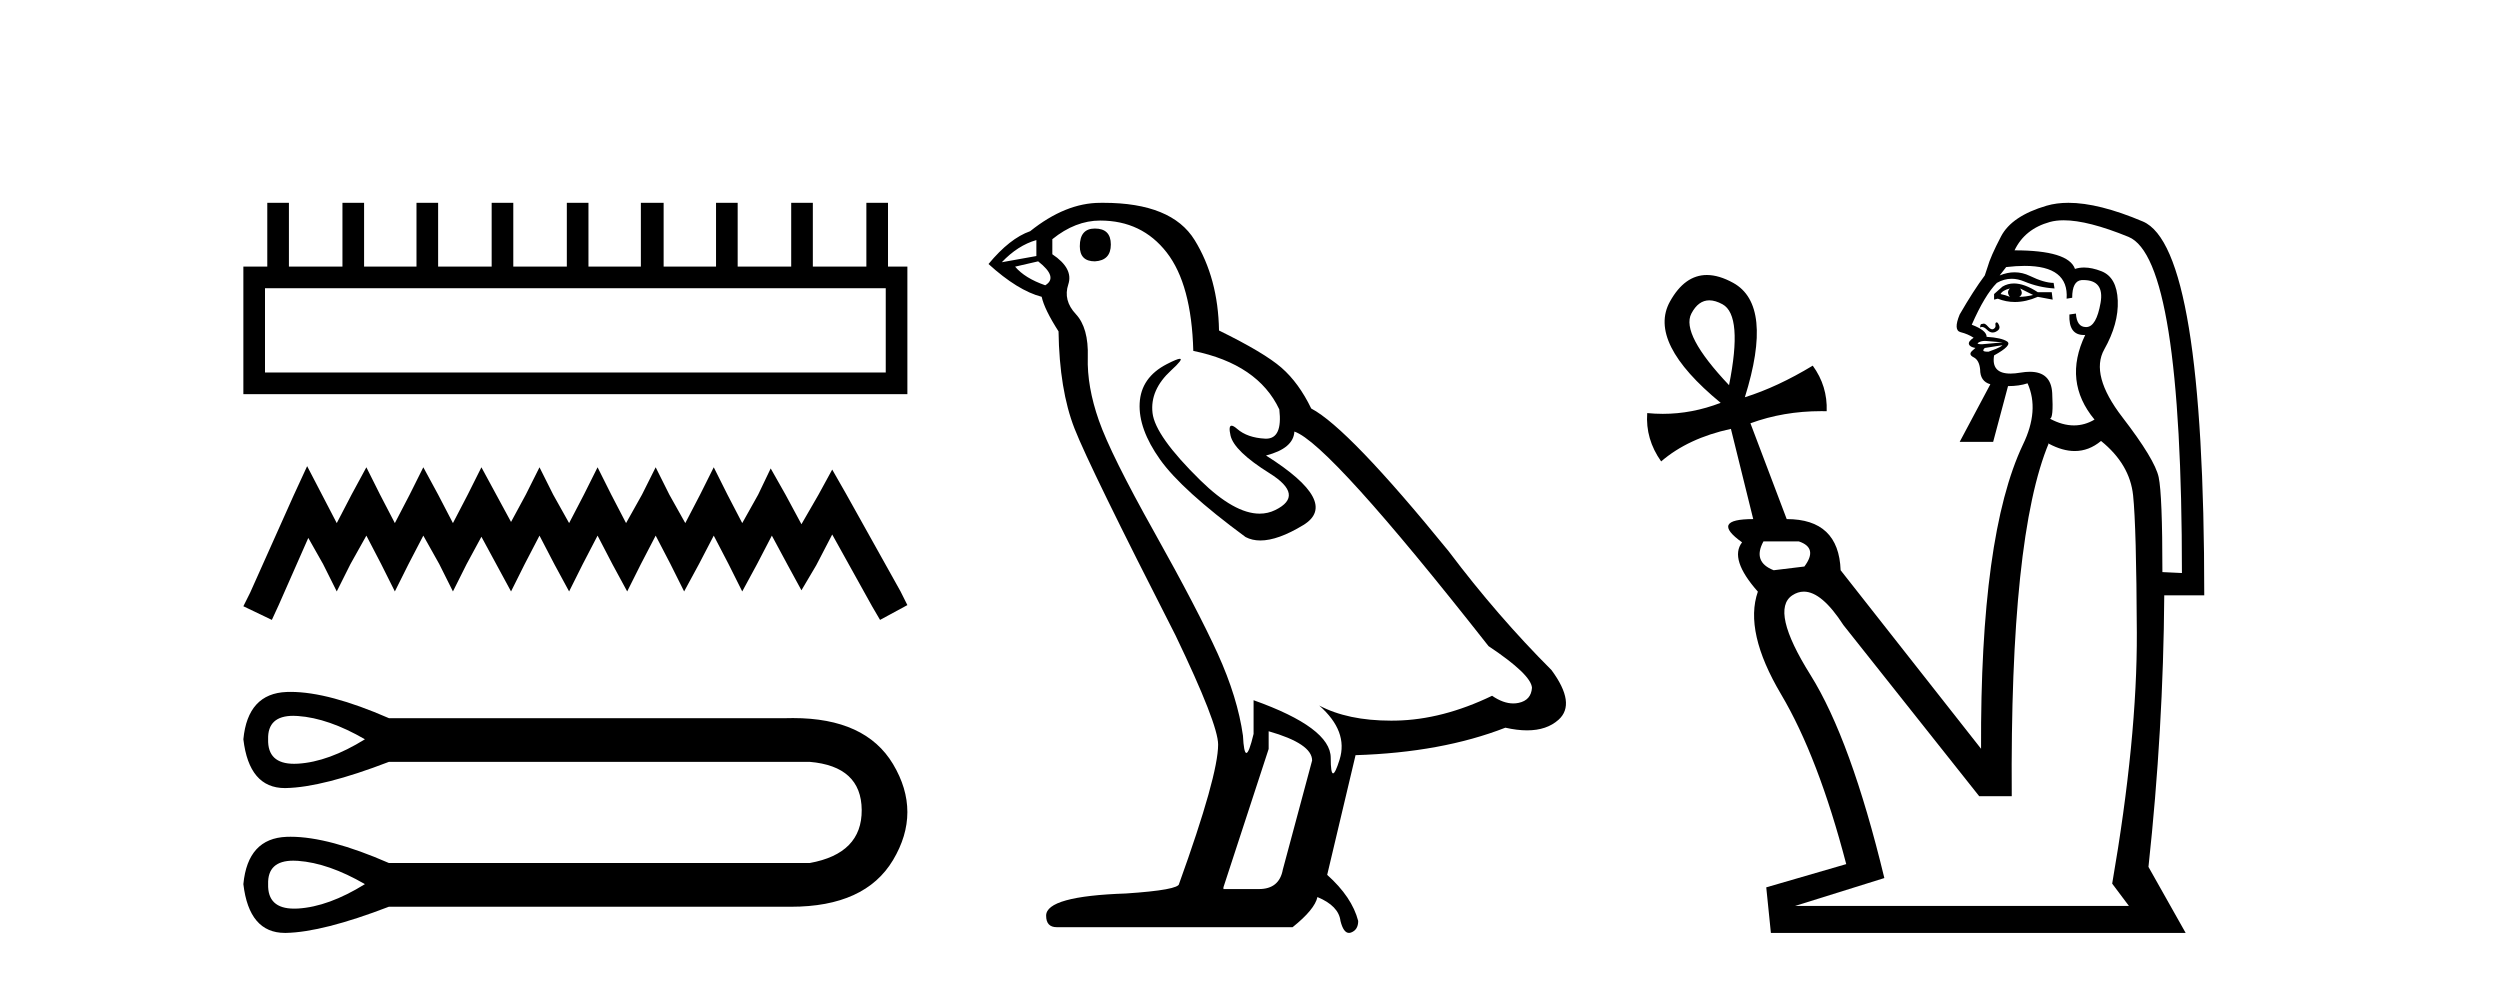
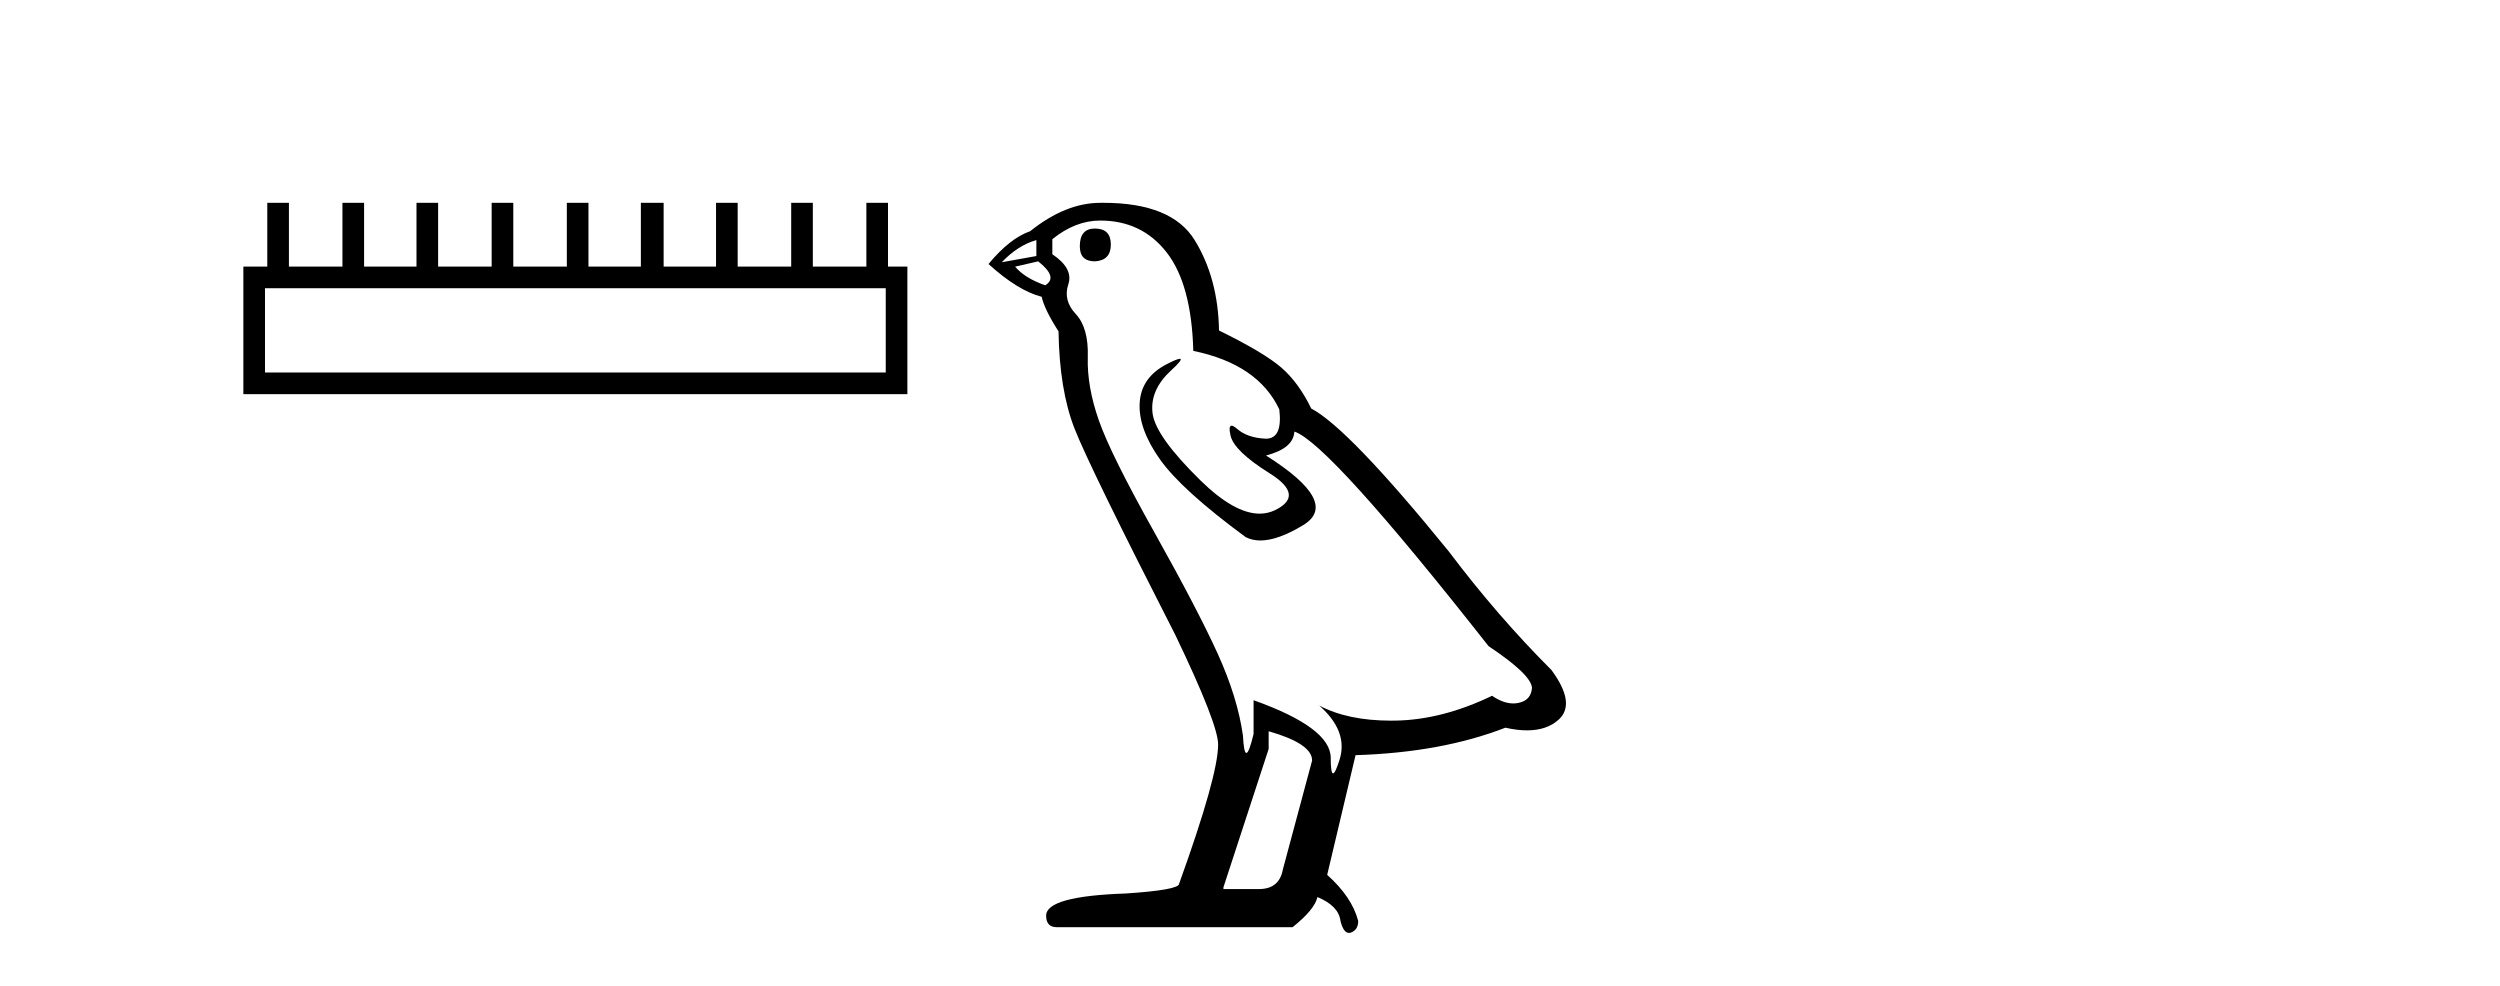
<svg xmlns="http://www.w3.org/2000/svg" width="104.0" height="41.0">
  <path d="M 36.847 11.99 L 36.847 15.496 L 11.024 15.496 L 11.024 11.99 ZM 11.119 8.437 L 11.119 11.09 L 10.124 11.09 L 10.124 16.397 L 37.747 16.397 L 37.747 11.09 L 36.941 11.09 L 36.941 8.437 L 36.041 8.437 L 36.041 11.09 L 33.814 11.09 L 33.814 8.437 L 32.914 8.437 L 32.914 11.09 L 30.687 11.09 L 30.687 8.437 L 29.787 8.437 L 29.787 11.09 L 27.607 11.09 L 27.607 8.437 L 26.66 8.437 L 26.66 11.09 L 24.48 11.09 L 24.48 8.437 L 23.58 8.437 L 23.58 11.09 L 21.353 11.09 L 21.353 8.437 L 20.453 8.437 L 20.453 11.09 L 18.226 11.09 L 18.226 8.437 L 17.326 8.437 L 17.326 11.09 L 15.146 11.09 L 15.146 8.437 L 14.246 8.437 L 14.246 11.09 L 12.019 11.09 L 12.019 8.437 Z" style="fill:#000000;stroke:none" />
-   <path d="M 12.777 19.392 L 12.209 20.624 L 10.408 24.651 L 10.124 25.22 L 11.309 25.788 L 11.593 25.172 L 12.825 22.377 L 13.441 23.467 L 14.009 24.604 L 14.578 23.467 L 15.241 22.282 L 15.857 23.467 L 16.426 24.604 L 16.994 23.467 L 17.61 22.282 L 18.274 23.467 L 18.842 24.604 L 19.411 23.467 L 20.027 22.329 L 20.643 23.467 L 21.259 24.604 L 21.827 23.467 L 22.443 22.282 L 23.059 23.467 L 23.675 24.604 L 24.243 23.467 L 24.859 22.282 L 25.475 23.467 L 26.091 24.604 L 26.66 23.467 L 27.276 22.282 L 27.892 23.467 L 28.46 24.604 L 29.076 23.467 L 29.692 22.282 L 30.308 23.467 L 30.877 24.604 L 31.493 23.467 L 32.109 22.282 L 32.772 23.514 L 33.34 24.556 L 33.956 23.514 L 34.62 22.235 L 36.278 25.22 L 36.61 25.788 L 37.747 25.172 L 37.463 24.604 L 35.188 20.529 L 34.62 19.534 L 34.051 20.576 L 33.34 21.808 L 32.677 20.576 L 32.061 19.487 L 31.54 20.576 L 30.877 21.761 L 30.261 20.576 L 29.692 19.439 L 29.124 20.576 L 28.508 21.761 L 27.844 20.576 L 27.276 19.439 L 26.707 20.576 L 26.044 21.761 L 25.428 20.576 L 24.859 19.439 L 24.291 20.576 L 23.675 21.761 L 23.012 20.576 L 22.443 19.439 L 21.874 20.576 L 21.259 21.713 L 20.643 20.576 L 20.027 19.439 L 19.458 20.576 L 18.842 21.761 L 18.226 20.576 L 17.61 19.439 L 17.042 20.576 L 16.426 21.761 L 15.81 20.576 L 15.241 19.439 L 14.625 20.576 L 14.009 21.761 L 13.393 20.576 L 12.777 19.392 Z" style="fill:#000000;stroke:none" />
-   <path d="M 12.202 29.778 C 12.264 29.778 12.328 29.781 12.395 29.786 C 13.243 29.846 14.172 30.169 15.181 30.754 C 14.172 31.38 13.243 31.718 12.395 31.769 C 12.34 31.772 12.287 31.774 12.235 31.774 C 11.495 31.774 11.135 31.434 11.154 30.754 C 11.135 30.104 11.485 29.778 12.202 29.778 ZM 12.202 35.804 C 12.264 35.804 12.328 35.806 12.395 35.811 C 13.243 35.872 14.172 36.195 15.181 36.78 C 14.172 37.406 13.243 37.744 12.395 37.795 C 12.34 37.798 12.287 37.799 12.235 37.799 C 11.495 37.799 11.135 37.46 11.154 36.78 C 11.135 36.129 11.485 35.804 12.202 35.804 ZM 12.09 28.783 C 12.035 28.783 11.98 28.784 11.926 28.786 C 10.846 28.827 10.245 29.483 10.124 30.754 C 10.283 32.107 10.859 32.784 11.852 32.784 C 11.866 32.784 11.881 32.784 11.896 32.783 C 12.915 32.763 14.343 32.4 16.18 31.693 L 33.682 31.693 C 35.115 31.814 35.837 32.48 35.847 33.692 C 35.857 34.903 35.135 35.64 33.682 35.902 L 16.18 35.902 C 14.512 35.173 13.148 34.809 12.09 34.809 C 12.035 34.809 11.98 34.81 11.926 34.812 C 10.846 34.852 10.245 35.508 10.124 36.78 C 10.283 38.133 10.859 38.809 11.852 38.809 C 11.866 38.809 11.881 38.809 11.896 38.809 C 12.915 38.789 14.343 38.425 16.18 37.719 L 32.713 37.719 C 32.776 37.72 32.839 37.721 32.902 37.721 C 34.959 37.721 36.375 37.074 37.149 35.781 C 37.946 34.449 37.946 33.116 37.149 31.784 C 36.386 30.51 35 29.872 32.991 29.872 C 32.899 29.872 32.807 29.874 32.713 29.876 L 16.18 29.876 C 14.512 29.148 13.148 28.783 12.09 28.783 Z" style="fill:#000000;stroke:none" />
  <path d="M 45.547 9.507 Q 44.92 9.507 44.92 10.245 Q 44.92 10.872 45.547 10.872 Q 46.211 10.835 46.211 10.171 Q 46.211 9.507 45.547 9.507 ZM 43.113 9.987 L 43.113 10.651 L 41.675 10.909 Q 42.339 10.208 43.113 9.987 ZM 43.187 10.872 Q 44.035 11.536 43.482 11.868 Q 42.634 11.573 42.228 11.093 L 43.187 10.872 ZM 45.769 9.175 Q 47.502 9.175 48.535 10.503 Q 49.568 11.831 49.641 14.597 Q 52.334 15.15 53.219 17.031 Q 53.362 18.249 52.67 18.249 Q 52.65 18.249 52.629 18.248 Q 51.891 18.211 51.467 17.843 Q 51.313 17.709 51.234 17.709 Q 51.097 17.709 51.19 18.119 Q 51.338 18.765 52.813 19.687 Q 54.289 20.609 53.053 21.217 Q 52.746 21.368 52.4 21.368 Q 51.351 21.368 49.936 19.982 Q 48.055 18.138 47.945 17.179 Q 47.834 16.22 48.719 15.408 Q 49.246 14.926 49.081 14.926 Q 48.969 14.926 48.535 15.15 Q 47.465 15.703 47.41 16.773 Q 47.355 17.843 48.258 19.115 Q 49.162 20.388 51.817 22.342 Q 52.089 22.484 52.432 22.484 Q 53.161 22.484 54.215 21.844 Q 55.764 20.904 52.666 18.949 Q 53.809 18.654 53.846 17.953 Q 55.284 18.433 61.923 26.879 Q 63.694 28.059 63.73 28.612 Q 63.694 29.129 63.177 29.239 Q 63.067 29.263 62.953 29.263 Q 62.534 29.263 62.071 28.944 Q 60.005 29.94 58.069 29.977 Q 57.967 29.979 57.867 29.979 Q 56.067 29.979 54.879 29.35 L 54.879 29.35 Q 56.096 30.42 55.727 31.6 Q 55.548 32.172 55.456 32.172 Q 55.358 32.172 55.358 31.526 Q 55.358 30.272 52.149 29.129 L 52.149 30.53 Q 51.96 31.324 51.849 31.324 Q 51.743 31.324 51.707 30.604 Q 51.485 29.018 50.656 27.192 Q 49.826 25.367 48.019 22.139 Q 46.211 18.912 45.713 17.492 Q 45.215 16.072 45.252 14.855 Q 45.289 13.638 44.754 13.066 Q 44.22 12.495 44.441 11.831 Q 44.662 11.167 43.777 10.577 L 43.777 9.95 Q 44.736 9.175 45.769 9.175 ZM 52.776 30.42 Q 54.584 30.936 54.584 31.637 L 53.366 36.173 Q 53.219 36.985 52.371 36.985 L 50.895 36.985 L 50.895 36.911 L 52.776 31.157 L 52.776 30.42 ZM 45.902 8.437 Q 45.836 8.437 45.769 8.438 Q 44.33 8.438 42.855 9.618 Q 42.007 9.913 41.122 10.983 Q 42.339 12.089 43.334 12.347 Q 43.445 12.864 44.035 13.786 Q 44.072 16.22 44.699 17.824 Q 45.326 19.429 48.904 26.436 Q 50.674 30.124 50.674 30.973 Q 50.674 32.264 49.051 36.763 Q 49.051 37.022 46.838 37.169 Q 43.519 37.28 43.519 38.091 Q 43.519 38.571 43.961 38.571 L 53.772 38.571 Q 54.694 37.833 54.805 37.317 Q 55.69 37.685 55.764 38.312 Q 55.888 38.809 56.117 38.809 Q 56.16 38.809 56.206 38.792 Q 56.501 38.681 56.501 38.312 Q 56.243 37.317 55.211 36.394 L 56.391 31.415 Q 59.968 31.305 62.624 30.272 Q 63.116 30.383 63.526 30.383 Q 64.345 30.383 64.837 29.94 Q 65.575 29.276 64.542 27.875 Q 62.292 25.625 60.264 22.932 Q 56.096 17.806 54.547 16.994 Q 54.03 15.925 53.311 15.298 Q 52.592 14.671 50.711 13.749 Q 50.674 11.573 49.697 9.987 Q 48.742 8.437 45.902 8.437 Z" style="fill:#000000;stroke:none" />
-   <path d="M 83.611 12 Q 83.457 12.155 83.611 12.348 Q 83.418 12.271 83.224 12.232 Q 83.302 12.077 83.611 12 ZM 84.037 12 L 84.578 12.271 Q 84.269 12.348 83.998 12.348 Q 84.192 12.232 84.037 12 ZM 83.781 11.792 Q 83.519 11.792 83.302 11.923 L 82.954 12.232 L 82.954 12.464 L 83.108 12.425 Q 83.452 12.563 83.819 12.563 Q 84.278 12.563 84.772 12.348 L 85.391 12.464 L 85.352 12.155 L 84.772 12.155 Q 84.216 11.792 83.781 11.792 ZM 83.063 13.41 Q 83.057 13.41 83.05 13.412 Q 82.992 13.431 83.012 13.528 Q 83.031 13.625 82.934 13.683 Q 82.908 13.699 82.879 13.699 Q 82.801 13.699 82.702 13.586 Q 82.594 13.462 82.523 13.462 Q 82.505 13.462 82.489 13.47 Q 82.412 13.47 82.393 13.509 Q 82.373 13.547 82.373 13.625 Q 82.409 13.601 82.45 13.601 Q 82.543 13.601 82.664 13.721 Q 82.775 13.833 82.895 13.833 Q 82.962 13.833 83.031 13.799 Q 83.224 13.702 83.166 13.547 Q 83.115 13.41 83.063 13.41 ZM 82.569 14.182 Q 82.606 14.182 82.644 14.186 Q 82.838 14.205 83.089 14.224 Q 83.341 14.244 83.302 14.244 L 82.451 14.321 Q 82.18 14.321 82.315 14.244 Q 82.424 14.182 82.569 14.182 ZM 83.302 14.36 Q 83.224 14.437 83.031 14.514 Q 82.838 14.592 82.722 14.631 Q 82.528 14.631 82.509 14.592 Q 82.489 14.553 82.567 14.476 L 83.302 14.36 ZM 71.107 12.494 Q 71.357 12.494 71.657 12.658 Q 72.508 13.122 71.928 16.023 Q 69.916 13.896 70.361 13.044 Q 70.649 12.494 71.107 12.494 ZM 84.228 11.061 Q 86.069 11.061 85.971 12.425 L 86.203 12.387 Q 86.203 11.69 86.59 11.652 Q 86.627 11.65 86.662 11.65 Q 87.551 11.65 87.383 12.6 Q 87.209 13.586 86.803 13.605 Q 86.79 13.606 86.777 13.606 Q 86.395 13.606 86.358 13.044 L 86.087 13.083 Q 86.05 13.936 86.688 13.936 Q 86.716 13.936 86.745 13.934 L 86.745 13.934 Q 85.816 15.868 87.132 17.455 Q 86.722 17.697 86.276 17.697 Q 85.796 17.697 85.275 17.416 Q 85.43 17.416 85.372 16.352 Q 85.323 15.466 84.442 15.466 Q 84.266 15.466 84.056 15.501 Q 83.822 15.541 83.636 15.541 Q 82.828 15.541 82.954 14.785 Q 83.727 14.36 83.495 14.205 Q 83.263 14.05 82.644 14.012 Q 82.644 13.741 82.025 13.509 Q 82.567 12.271 83.07 11.768 Q 83.369 11.597 83.685 11.597 Q 83.942 11.597 84.211 11.71 Q 84.811 11.961 85.468 12 L 85.43 11.768 Q 85.043 11.768 84.443 11.478 Q 84.133 11.328 83.807 11.328 Q 83.503 11.328 83.186 11.458 L 83.457 11.11 Q 83.877 11.061 84.228 11.061 ZM 74.83 22.522 Q 75.642 22.793 75.062 23.567 L 73.785 23.722 Q 72.895 23.374 73.36 22.522 ZM 85.849 9.164 Q 86.858 9.164 88.544 9.853 Q 90.768 10.762 90.768 23.838 L 89.956 23.799 Q 89.956 20.588 89.801 19.853 Q 89.646 19.118 88.292 17.358 Q 86.938 15.598 87.538 14.534 Q 88.138 13.47 88.099 12.503 Q 88.06 11.536 87.422 11.284 Q 87.027 11.129 86.698 11.129 Q 86.496 11.129 86.319 11.187 Q 86.049 10.414 83.805 10.414 Q 84.23 9.524 85.275 9.234 Q 85.528 9.164 85.849 9.164 ZM 87.403 18.344 Q 88.602 19.312 88.737 20.608 Q 88.873 21.904 88.892 26.314 Q 88.911 30.724 87.867 36.759 L 88.563 37.687 L 74.675 37.687 L 78.389 36.527 Q 76.996 30.763 75.313 28.074 Q 73.63 25.385 74.559 24.766 Q 74.791 24.612 75.04 24.612 Q 75.787 24.612 76.687 26.004 L 82.335 33.122 L 83.689 33.122 Q 83.611 22.29 85.236 18.422 L 85.236 18.46 Q 85.805 18.763 86.308 18.763 Q 86.901 18.763 87.403 18.344 ZM 86.046 8.437 Q 85.549 8.437 85.139 8.557 Q 83.689 8.982 83.244 9.833 Q 82.799 10.685 82.683 11.11 L 82.567 11.458 Q 82.103 12.077 81.522 13.083 Q 81.251 13.741 81.561 13.818 Q 81.87 13.896 82.103 14.05 Q 81.87 14.205 81.909 14.321 Q 81.948 14.436 82.177 14.475 L 82.177 14.475 Q 82.15 14.498 82.045 14.592 Q 81.87 14.747 82.103 14.863 Q 82.335 14.979 82.373 15.366 Q 82.373 15.868 82.799 15.985 L 81.522 18.383 L 82.915 18.383 L 83.534 16.062 Q 83.998 16.062 84.346 15.946 L 84.346 15.946 Q 84.849 17.068 84.153 18.499 Q 82.373 22.252 82.412 31.149 L 76.57 23.722 Q 76.493 21.594 74.327 21.594 L 72.818 17.609 Q 74.19 17.104 75.764 17.104 Q 75.877 17.104 75.99 17.106 Q 76.029 16.062 75.41 15.211 Q 73.94 16.101 72.586 16.526 Q 73.785 12.696 72.102 11.768 Q 71.508 11.44 71.006 11.44 Q 70.085 11.44 69.472 12.541 Q 68.524 14.244 71.58 16.758 Q 70.389 17.216 69.174 17.216 Q 68.85 17.216 68.524 17.184 L 68.524 17.184 Q 68.446 18.267 69.104 19.195 Q 70.226 18.228 72.006 17.841 L 72.934 21.594 Q 71.116 21.594 72.47 22.561 Q 71.928 23.258 73.127 24.612 Q 72.547 26.275 74.095 28.886 Q 75.642 31.498 76.803 35.947 L 73.476 36.914 L 73.669 38.809 L 90.923 38.809 L 89.376 36.063 Q 89.995 30.337 90.033 24.766 L 91.697 24.766 Q 91.697 10.298 89.143 9.214 Q 87.31 8.437 86.046 8.437 Z" style="fill:#000000;stroke:none" />
</svg>